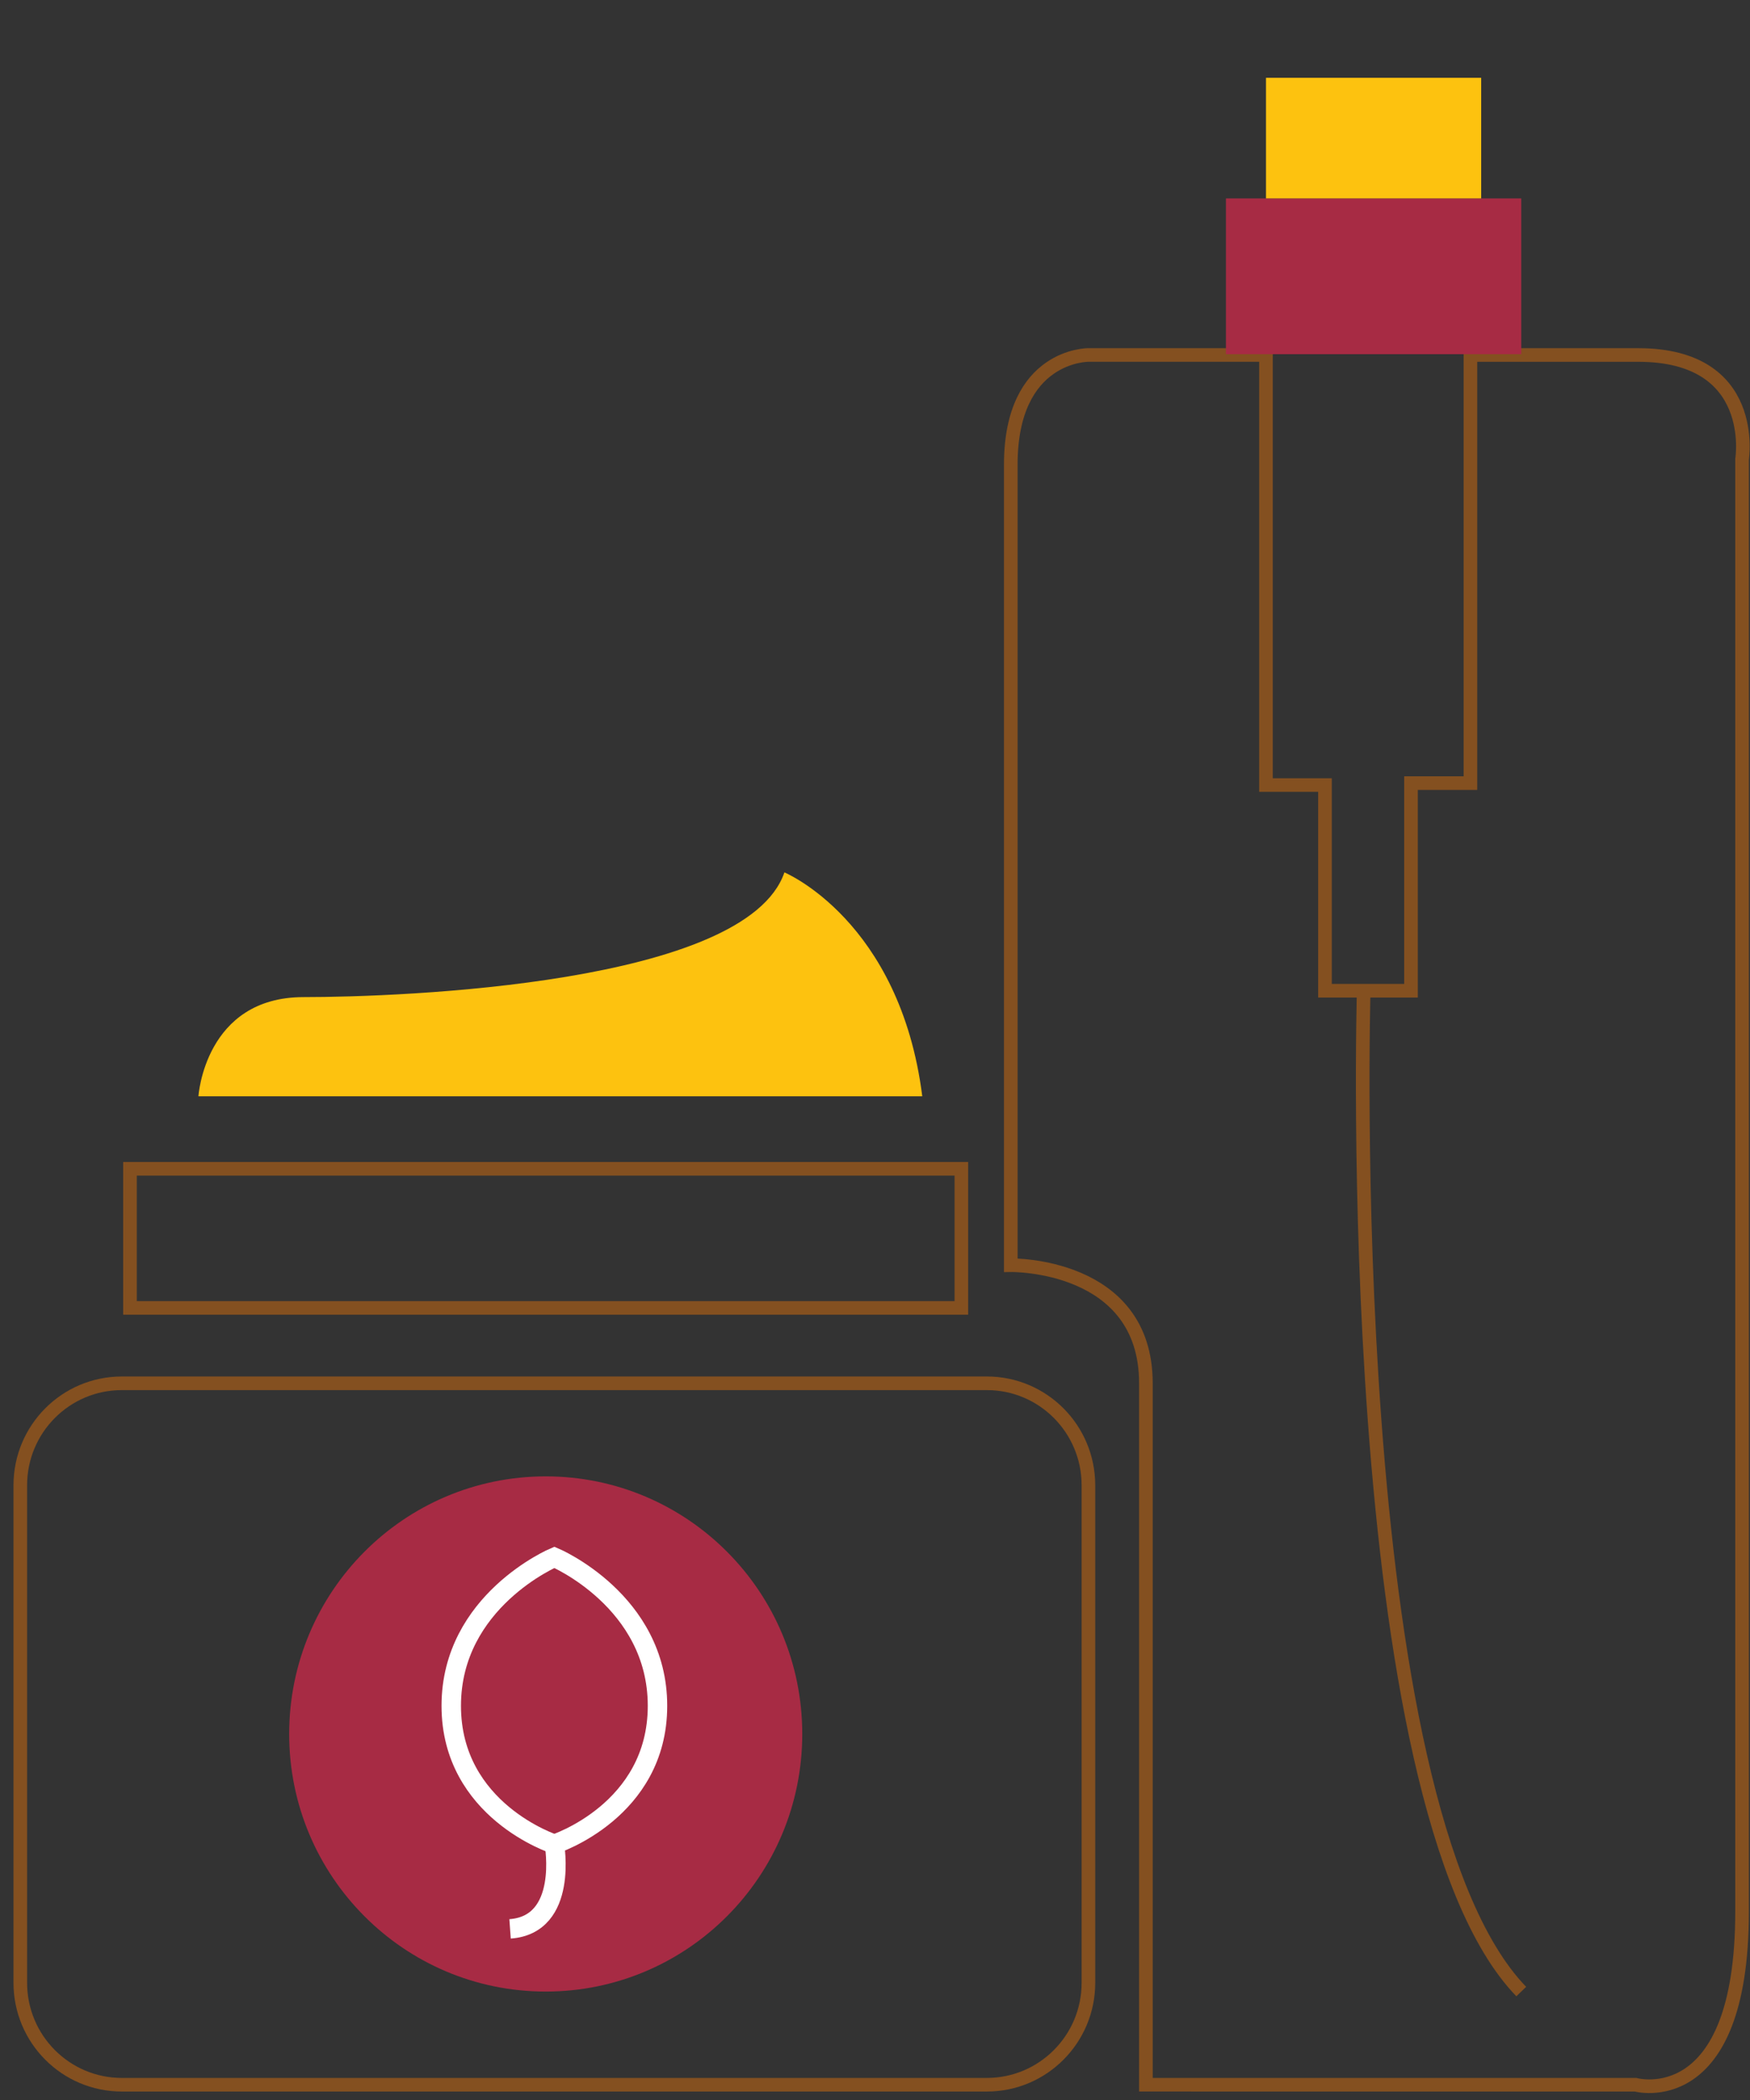
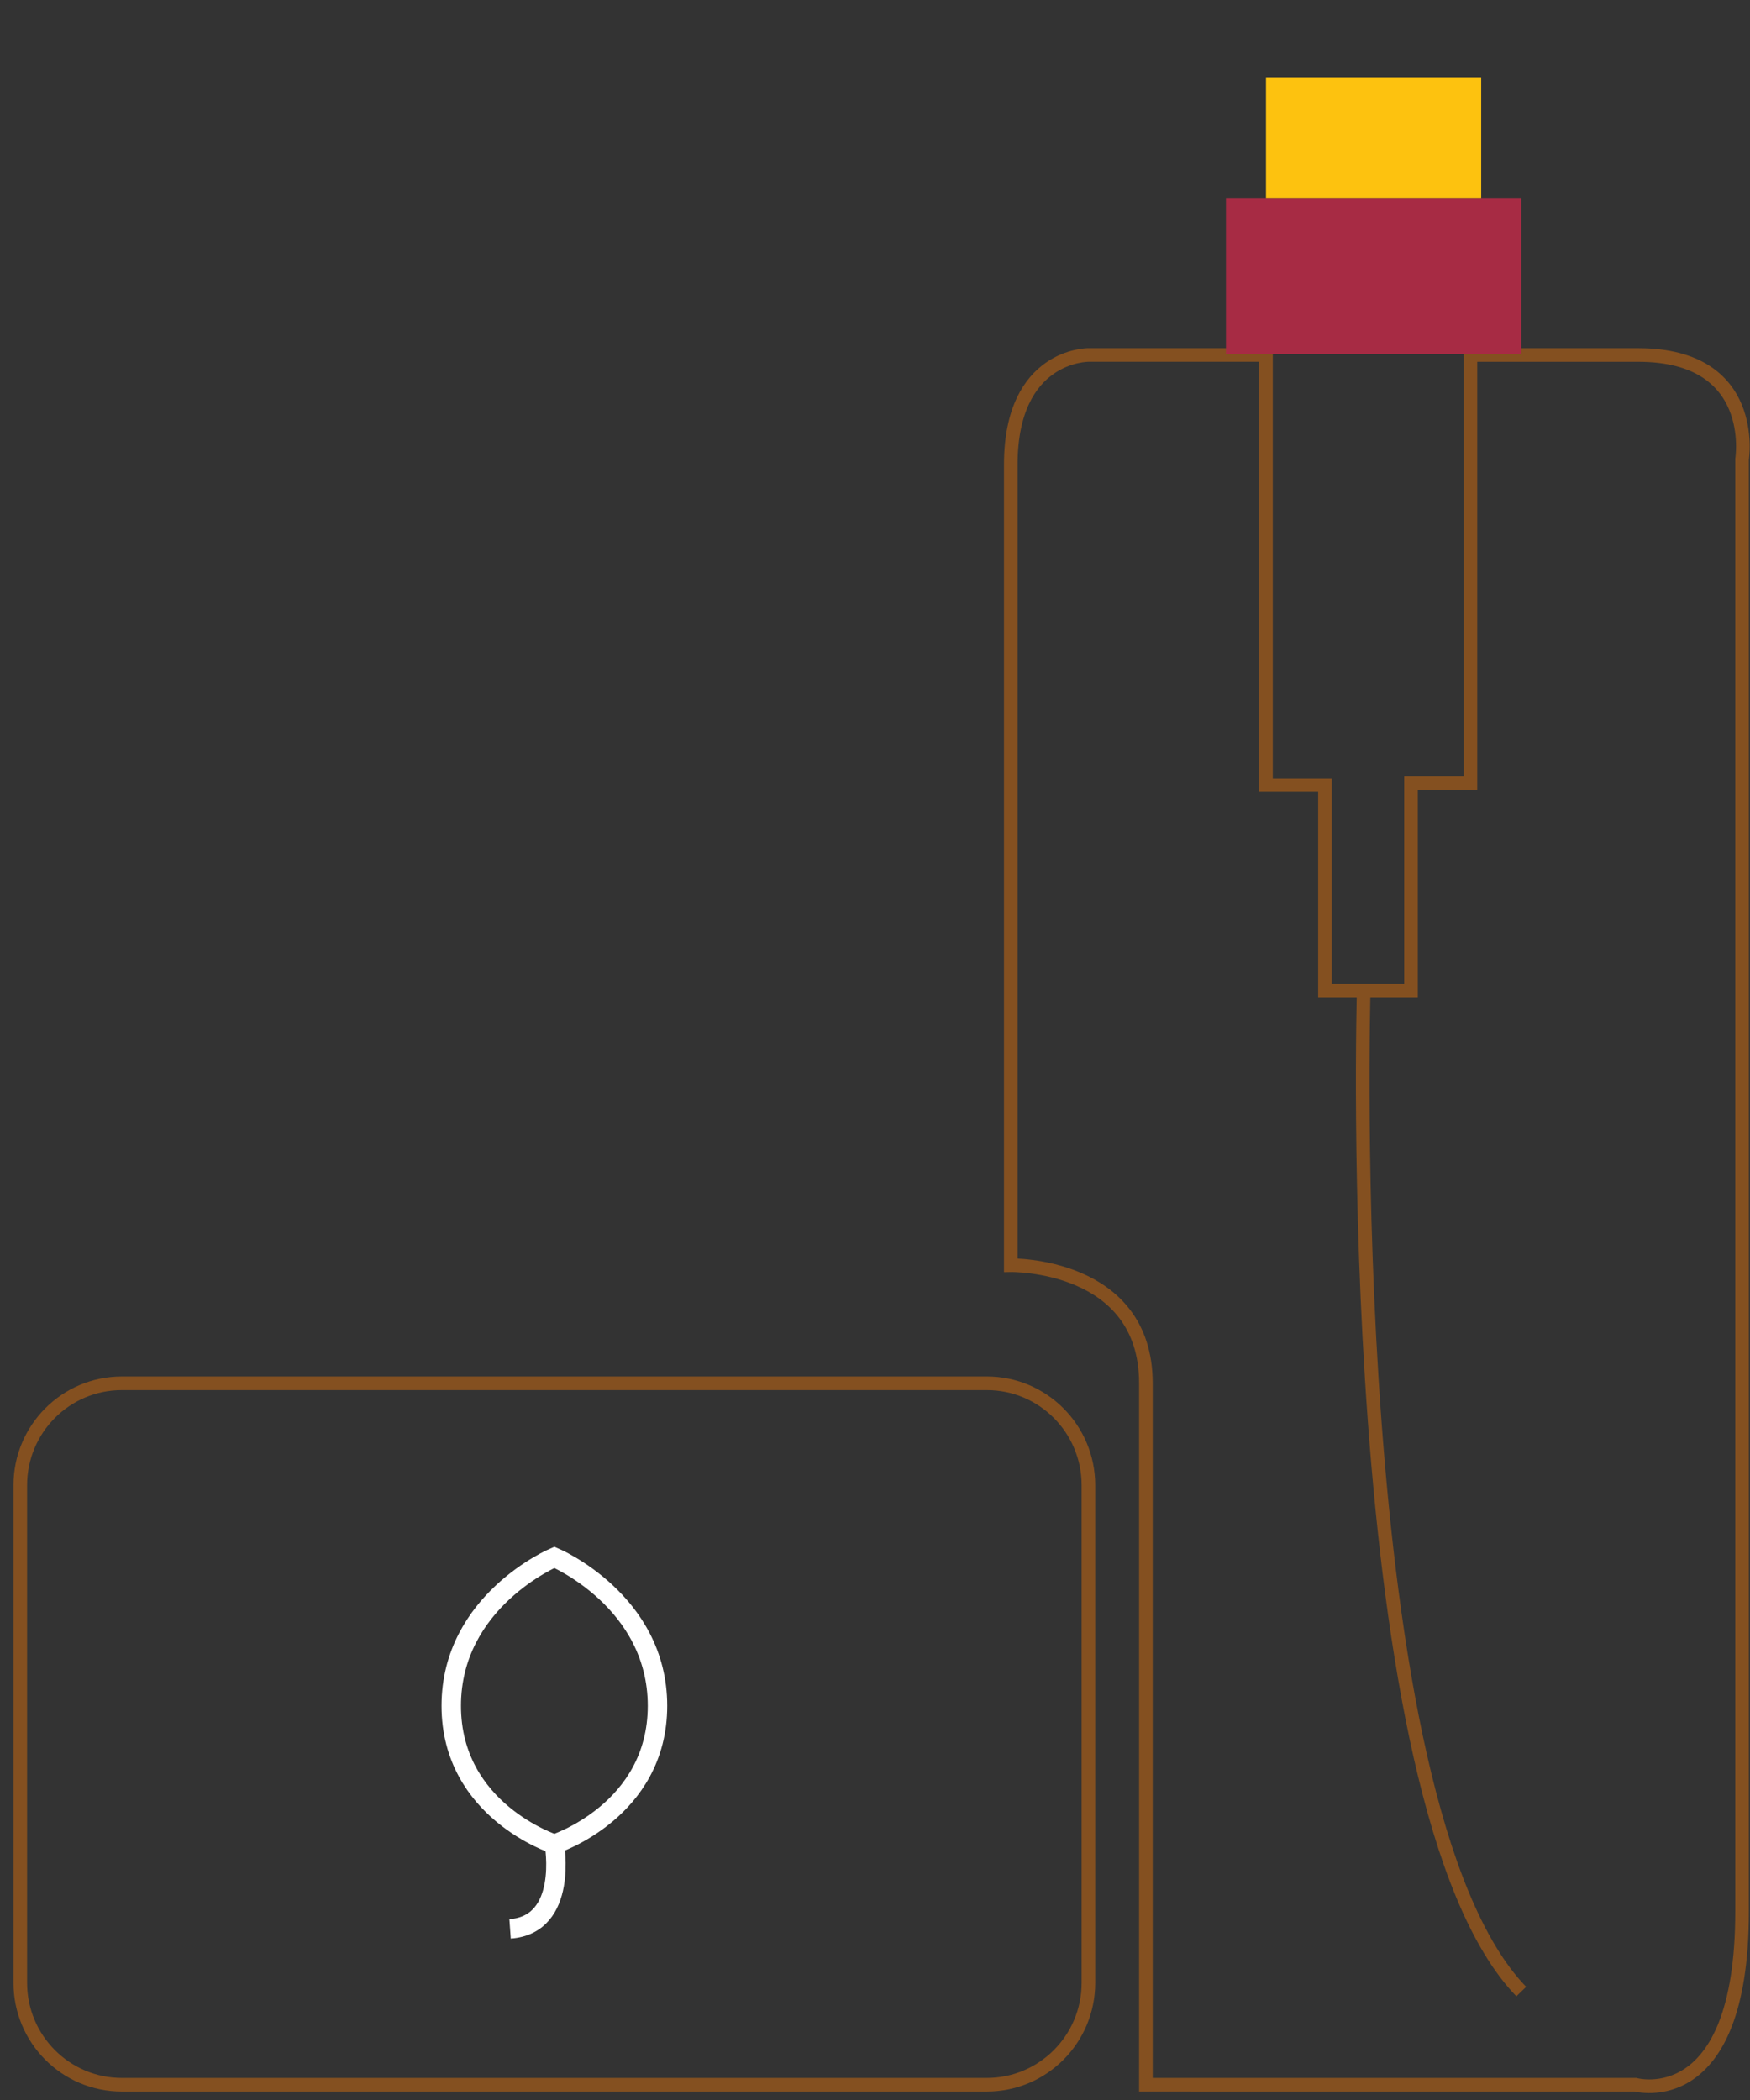
<svg xmlns="http://www.w3.org/2000/svg" xmlns:xlink="http://www.w3.org/1999/xlink" version="1.1" id="Layer_1" x="0px" y="0px" width="90px" height="108px" viewBox="0 0 90 108" enable-background="new 0 0 90 108" xml:space="preserve">
  <rect x="0" y="0" width="90" height="108" fill="#333333" stroke="none" />
  <g>
    <g>
      <defs>
        <rect id="SVGID_1_" x="0.34" y="4" width="90" height="104" />
      </defs>
      <clipPath id="SVGID_2_">
        <use xlink:href="#SVGID_1_" overflow="visible" />
      </clipPath>
      <path clip-path="url(#SVGID_2_)" fill="none" stroke="#845020" stroke-width="0.7" stroke-miterlimit="10" d="M55.976,101.973    c0,2.896-2.339,5.242-5.223,5.242H6.267c-2.885,0-5.223-2.347-5.223-5.242V76.387c0-2.9,2.338-5.246,5.223-5.246h44.486    c2.884,0,5.223,2.346,5.223,5.246V101.973z" />
-       <rect x="6.685" y="60.11" clip-path="url(#SVGID_2_)" fill="none" stroke="#845020" stroke-width="0.7" stroke-miterlimit="10" width="42.757" height="7.154" />
-       <path clip-path="url(#SVGID_2_)" fill="#FDC20F" d="M10.205,56.38c0,0,0.328-5.1,5.407-5.1c5.075,0,22.765-0.66,24.729-6.414    c0,0,5.944,2.466,7.09,11.514H10.205z" />
      <path clip-path="url(#SVGID_2_)" fill="none" stroke="#845020" stroke-width="0.7" stroke-miterlimit="10" d="M61.611,107.215    h22.501c0,0,5.48,1.517,5.48-8.912V23.614c0,0,0.867-5.357-5.335-5.357h-8.635v22.018h-3.056v10.677H71.13h-2.988V40.374h-3.035    V18.256h-9.129c0,0-3.995-0.042-3.995,5.643v41.169c0,0,6.949-0.118,6.949,6.072v36.074H61.611z" />
      <rect x="63.049" y="10.204" clip-path="url(#SVGID_2_)" fill="#A72B44" width="15.187" height="8.011" />
      <rect x="65.108" y="3.998" clip-path="url(#SVGID_2_)" fill="#FDC20F" width="11.067" height="6.204" />
      <path clip-path="url(#SVGID_2_)" fill="none" stroke="#845020" stroke-width="0.7" stroke-miterlimit="10" d="M70.133,50.952    c0,0-1.198,41.86,8.103,51.471" />
-       <path clip-path="url(#SVGID_2_)" fill="#A72B44" d="M41.259,89.177c0,7.316-5.906,13.246-13.194,13.246    c-7.285,0-13.193-5.93-13.193-13.246c0-7.315,5.908-13.249,13.193-13.249C35.353,75.928,41.259,81.861,41.259,89.177" />
      <path clip-path="url(#SVGID_2_)" fill="none" stroke="#FFFFFF" stroke-miterlimit="10" d="M28.511,80.091    c0,0-5.304,2.236-5.304,7.637c0,5.404,5.304,7.114,5.304,7.114s5.303-1.71,5.303-7.114C33.814,82.327,28.511,80.091,28.511,80.091    z" />
      <path clip-path="url(#SVGID_2_)" fill="none" stroke="#FFFFFF" stroke-miterlimit="10" d="M28.511,94.842    c0,0,0.741,4.14-2.279,4.357" />
    </g>
  </g>
</svg>